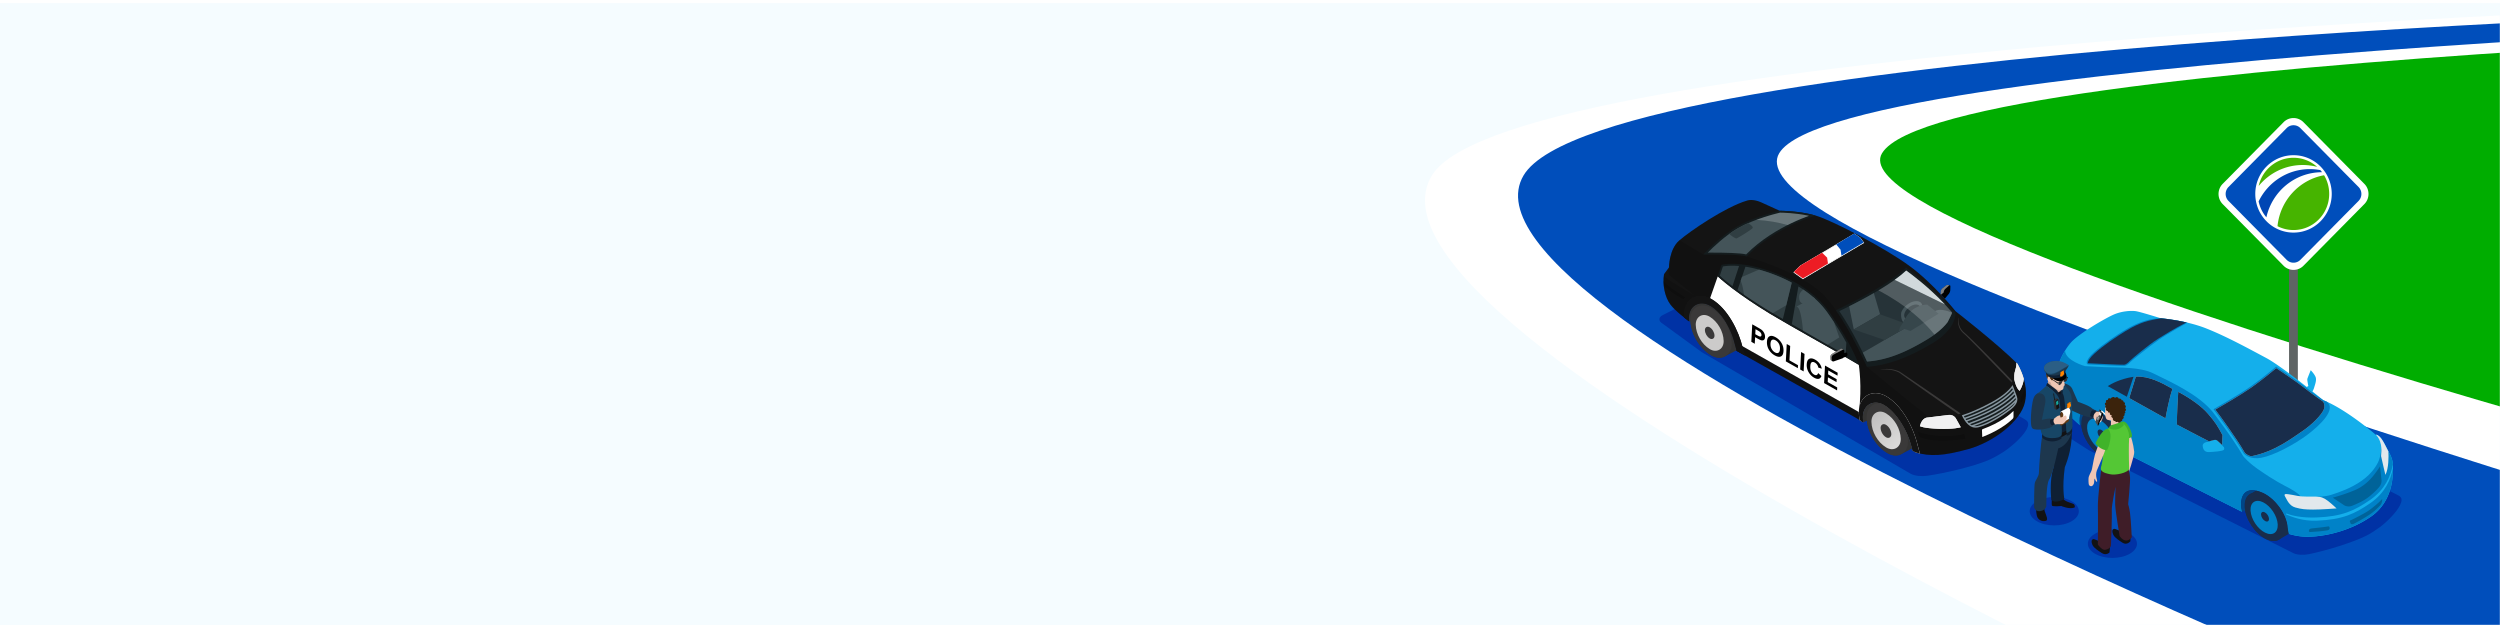
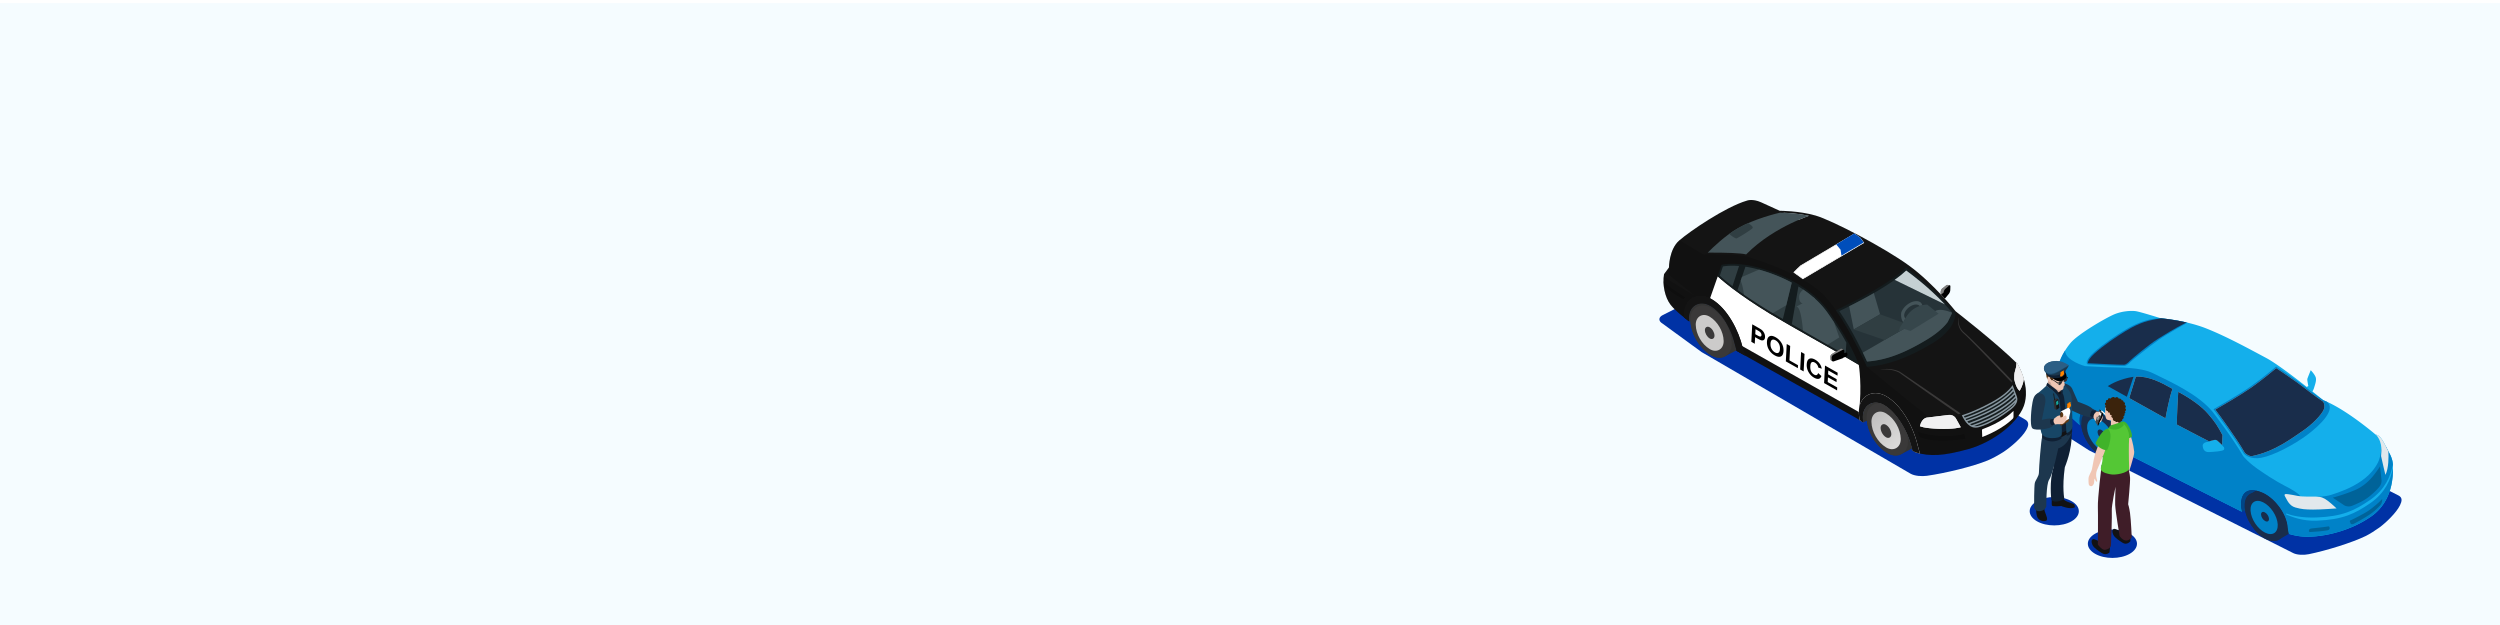
<svg xmlns="http://www.w3.org/2000/svg" width="1600" height="400" fill="none" viewBox="0 0 1600 400">
  <g filter="url(#filter0_d)">
    <path fill="#F5FCFF" d="M1600 0H0v400h1600z" />
  </g>
  <mask id="a" maskUnits="userSpaceOnUse" x="623" y="0" width="977" height="400">
-     <path transform="matrix(-1 0 0 1 1600 0)" fill="#F5FCFF" d="M0 0h977v400H0z" />
-   </mask>
+     </mask>
  <g mask="url(#a)">
-     <path d="M1811.84 8.01l-221.16 12.087-412.3 43.203-76.81 45.616 349.28 203.445 293.2 27.611 67.79-331.961z" fill="#00AD00" />
+     <path d="M1811.84 8.01z" fill="#00AD00" />
    <path d="M1721.26 4.697S967.115 28.777 916.425 112.28C853.991 215.137 1472.9 491 1472.9 491l522.48-123.8s-828.17-206.809-790.9-269.085c38.95-65.08 809.99-83 809.99-83L1721.26 4.696z" fill="#fff" />
    <path d="M1531.55 450.392S919.755 205.655 975.078 112.279C1024.87 28.243 1779.91 7.401 1779.91 7.401l168.74 3.197s-771.51 22.153-809.99 87.508c-41.13 69.872 790.89 300.67 790.89 300.67l-398 51.616z" fill="#004EBB" />
    <path d="M1470.62 134.583h-5.63v110.662h5.63V134.583z" fill="#5F6464" />
    <path d="M1422.5 117.688l38.98-39.472a8.926 8.926 0 0 1 12.74 0l38.98 39.472c3.52 3.564 3.52 9.34 0 12.913l-38.98 39.463a8.925 8.925 0 0 1-12.74 0l-38.98-39.463c-3.52-3.573-3.52-9.349 0-12.913z" fill="#fff" />
    <path d="M1427.4 120.869l37.22-37.695a4.52 4.52 0 0 1 6.46 0l37.23 37.695c1.79 1.811 1.79 4.741 0 6.544l-37.23 37.694a4.52 4.52 0 0 1-6.46 0l-37.22-37.694c-1.79-1.812-1.79-4.741 0-6.544z" fill="#fff" />
    <path d="M1467.85 168.128c-1.66 0-3.22-.659-4.4-1.845l-37.22-37.694c-2.42-2.454-2.42-6.444 0-8.906l37.22-37.694a6.134 6.134 0 0 1 4.39-1.845c1.66 0 3.23.651 4.4 1.845l37.23 37.694a6.278 6.278 0 0 1 1.82 4.449 6.34 6.34 0 0 1-1.82 4.457l-37.23 37.694a6.131 6.131 0 0 1-4.39 1.845z" fill="#004EBB" />
    <path d="M1485.15 141.61c9.55-9.674 9.55-25.357 0-35.031a24.252 24.252 0 0 0-34.6 0c-9.56 9.674-9.56 25.357 0 35.031a24.253 24.253 0 0 0 34.6 0z" fill="#fff" />
    <path d="M1489.4 131.71c4.16-12.052-2.12-25.24-14.04-29.439-11.9-4.207-24.92 2.162-29.08 14.215-4.15 12.053 2.13 25.241 14.04 29.439 11.91 4.207 24.94-2.162 29.08-14.215z" fill="#fff" />
    <path d="M1445.52 128.881c.8 3.84 2.53 7.329 4.96 10.209 3.66-16.519 18.22-28.872 35.63-28.872-.34-.467-.7-.901-1.08-1.344a36.667 36.667 0 0 0-6.74-.643c-14.38.009-26.81 8.422-32.77 20.65z" fill="#0046B4" />
    <path d="M1457.6 144.757a22.513 22.513 0 0 0 10.25 2.462c12.61 0 22.83-10.35 22.83-23.121 0-4.374-1.2-8.464-3.28-11.944-15.85 2.896-28.15 16.151-29.8 32.603zM1473.72 105.602c3.21 0 6.32.426 9.28 1.21-4.03-3.622-9.34-5.834-15.16-5.834-10.88 0-19.98 7.712-22.27 18.029 6.72-8.188 16.83-13.405 28.15-13.405z" fill="#46B400" />
  </g>
  <g clip-path="url(#clip0)">
    <path d="M1312.12 267.28c-2.59 1.481-2.52 3.789.14 5.138l24.69 15.795 130.7 65.755c2.66 1.34 7.06 1.311 9.98.713 11.12-2.261 27.51-7.323 36.25-11.55 2.69-1.301 6.57-3.79 8.98-5.556 4.04-2.964 10.8-9.375 13.15-14.228 1.3-2.688 1.65-4.93-1.01-6.269l-160.6-80.819c-2.67-1.339-6.96-1.225-9.55.256l-52.73 30.765z" fill="#0032A5" />
    <path d="M1315.93 238.852c-.81-4.635 2.45-7.969 2.45-7.969s1.83-5.376 6.67-11.265c4.83-5.879 22.97-16.317 28.11-18.454 5.14-2.147 10.88-2.413 13.7-2.024 2.82.39 16 4.55 16 4.55s15.97 1.273 29.23 6.544c13.25 5.272 27.62 13.193 38.27 18.863 6.2 3.306 17.57 11.93 25.98 18.56l.99-.627s-.82-3.876-.63-4.559c.19-.694 2.17-5.538 2.17-5.538s2.41 2.451 3.15 4.474c.73 2.023-.54 5.081-.93 6.563-.23.845-.72 1.852-1.11 2.564-.01-.009-.02-.009-.03-.019 4.13 3.296 6.94 5.614 6.94 5.614 14.63 5.746 33.51 22.026 33.51 22.026 3.6.18 6.08 6.981 8.68 11.616 2.59 4.635 2.46 7.76 2.38 9.118-.08 1.358 1.73 20.82-14.06 31.752-15.79 10.932-34.64 13.364-43.03 12.803a41.864 41.864 0 0 1-9.55-1.776c-.32-1.576-.63-3.058-.69-4.084-.51-8.472-8.06-18.607-15.77-22.149-9.99-4.597-14.65.076-14.14 8.548.05.836.3 2.165.65 3.562l-76.15-38.344c-.33-1.805-.69-3.666-.88-4.787-1.26-7.712-7.27-16.403-13.98-20.421-10.71-6.421-13.91-.323-12.76 8.083v.01c-3.8-3.458-10.11-9.252-13.34-12.519-4.81-4.872-4.44-11.872-4.8-14.351-.39-2.489 2.97-6.364 2.97-6.364z" fill="#14AFEB" />
    <path d="M1312.93 245.206c.36 2.479-.02 9.479 4.81 14.351 3.22 3.268 9.53 9.062 13.33 12.519v-.01c-1.15-8.405 2.05-14.503 12.77-8.082 6.7 4.017 12.72 12.708 13.97 20.42.18 1.121.54 2.983.88 4.787l76.15 38.344c-.34-1.387-.59-2.716-.65-3.562-.51-8.472 4.15-13.155 14.14-8.548 7.73 3.552 15.27 13.677 15.77 22.149.06 1.026.37 2.508.69 4.085 2.41.75 5.68 1.51 9.55 1.776 8.4.57 27.24-1.871 43.03-12.804 14.34-9.916 14.18-26.851 14.08-30.925-1.33 6.971-4.84 15.69-14.48 22.32-9.97 6.858-17.74 10.543-34.08 11.198-9.62.38-16.08-2.526-19.7-3.894l-.05-.722c3.62 1.368 9.99 2.954 19.61 2.574 16.34-.655 24.11-4.35 34.08-11.198 9.71-6.677 13.21-15.463 14.52-22.463.04.247.07.475.11.703.04-1.586-.17-4.455-2.41-8.463-.72-1.301-1.45-2.764-2.19-4.207-1.69 2.868-2.79 1.462-2.79 1.462-.08 3.125-1.37 7.504-2.16 8.966-.8 1.463-3.3 6.602-10.26 11.569-6.96 4.968-14.87 7.599-19.39 9.052-4.52 1.453-8.82 1.282-8.82 1.282-5.3 2.659-10.73.37-10.73.37-1.26-2.479-6.63-5.451-10.67-7.465-2.2-1.092-6.05-3.362-9.57-5.585-2.94-1.862-4.67-3.106-4.67-3.106-8.79-5.642-12.21-10.239-12.21-10.239-6.69-11.654-19.34-28.066-19.34-28.066-9.2-11.37-26.56-19.149-38.19-24.857-8.3-4.084-20.77-3.6-31.22-3.97l-12.4-.646s-12.56-3.353-12.81-9.973c-2.33 3.742-3.27 6.516-3.27 6.516s-3.26 3.334-2.45 7.969c0 0 5.36 11.388 10.78 18.017 0 0-9.91-7.826-13.53-13.477-.19.646-.31 1.272-.23 1.833zm99.7 37.574c3.25-.731 5.17-1.899 6.4-.807l3.61 3.286s1.89 1.843.55 2.717c-1.34.873-5.77 1.139-9.42 1.358-3.65.218-3.93-3.097-4.01-3.628-.06-.551-.37-2.194 2.87-2.926z" fill="#0082C8" />
    <path d="M1364.77 240.447c.67-.114 1.36-.18 2.03-.228 10.27-.617 20.66 5.889 24.24 7.874 5.74 3.192 16.5 8.985 22.71 16.232 7.6 8.862 5.81 8.14 17.31 27.811 0 0-3.27-1.643-8.05-4.075.07-.028.13-.066.18-.095 1.34-.864-.55-2.716-.55-2.716l-3.61-3.287c-1.23-1.092-3.15.067-6.38.798-8.41-4.312-17.68-9.127-23.14-12.148-11.81-6.535-42.09-23.46-42.09-23.46s6.44-4.93 17.35-6.706z" fill="#0082C8" />
    <path d="M1440.29 315.976l3.52-2.089c1.37.275 2.87.779 4.53 1.538 7.72 3.553 15.27 13.678 15.77 22.15.06 1.026.37 2.507.69 4.084h.01l-6.2 3.695c-2.13 1.282-5.11 1.225-8.5-.466-6.99-3.495-13.04-12.651-13.51-20.449-.25-4.236 1.19-7.199 3.69-8.463z" fill="#192D4B" />
    <path d="M1443.81 313.877l-3.52 2.09c-2.5 1.263-3.94 4.226-3.69 8.472.05.807.16 1.634.33 2.469l-2.09.618c-.34-1.387-.59-2.717-.65-3.562-.42-7.057 2.76-11.483 9.62-10.087z" fill="#004687" />
    <path d="M1436.6 324.439c.47 7.798 6.52 16.954 13.51 20.449 6.99 3.496 12.28 0 11.82-7.798-.47-7.798-6.52-16.954-13.52-20.449-6.99-3.486-12.28 0-11.81 7.798z" fill="#192D4B" />
    <path d="M1437.34 325.18c.44 7.19 6.02 15.634 12.47 18.863 6.44 3.22 11.33 0 10.89-7.19-.44-7.19-6.01-15.634-12.46-18.863-6.45-3.22-11.32 0-10.9 7.19z" fill="#192D4B" />
    <path d="M1440.35 326.842c.32 5.357 4.47 11.645 9.27 14.038 4.79 2.394 8.42 0 8.11-5.357-.33-5.357-4.48-11.635-9.27-14.038-4.81-2.403-8.44 0-8.11 5.357z" fill="#0082C8" />
    <path d="M1447.08 329.425c.09 1.558 1.3 3.391 2.71 4.094 1.39.703 2.46 0 2.36-1.558-.09-1.557-1.3-3.4-2.71-4.093-1.4-.703-2.46-.01-2.36 1.557zM1335.71 263.309l2.85-1.69c1.51.389 3.26 1.158 5.29 2.365 6.7 4.017 12.72 12.708 13.97 20.42.18 1.121.54 2.983.88 4.788l.67.332-5.33 3.172c-2.13 1.283-5.11 1.226-8.5-.465-6.99-3.495-13.04-12.652-13.52-20.449-.26-4.246 1.19-7.219 3.69-8.473z" fill="#192D4B" />
    <path d="M1332.02 271.772c.47 7.798 6.53 16.954 13.52 20.449 6.99 3.496 12.28 0 11.81-7.797-.46-7.798-6.51-16.954-13.51-20.45-6.99-3.495-12.29 0-11.82 7.798z" fill="#192D4B" />
    <path d="M1332.76 272.513c.44 7.19 6.01 15.634 12.46 18.863 6.45 3.22 11.33 0 10.9-7.19-.44-7.19-6.02-15.634-12.46-18.863-6.44-3.22-11.33 0-10.9 7.19z" fill="#192D4B" />
    <path d="M1335.76 274.166c.33 5.357 4.48 11.635 9.27 14.038 4.8 2.393 8.43 0 8.1-5.348-.32-5.356-4.47-11.644-9.27-14.038-4.78-2.403-8.41 0-8.1 5.348z" fill="#0082C8" />
    <path d="M1342.45 276.73c.09 1.596 1.33 3.457 2.75 4.17 1.43.712 2.51 0 2.42-1.587-.1-1.586-1.33-3.457-2.76-4.169-1.42-.722-2.51-.01-2.41 1.586z" fill="#192D4B" />
    <path d="M1338.55 261.609l-2.84 1.691c-2.5 1.263-3.96 4.226-3.7 8.472 0 .038.01.076.01.104l-.96.19v-.009c-.93-6.82 1.01-12.12 7.49-10.448z" fill="#004687" />
    <path d="M1440.3 247.419c7.84-5.49 16.43-12.822 16.43-12.822s13.59 9.051 18.03 12.585c6.64 5.309 12.12 8.937 12.12 8.937.73.285 1.48.608 2.23.941 6.4 4.844-4.17 14.988-12.33 21.142-8.15 6.155-21.5 13.269-29.45 14.751-.82.152-1.59.247-2.31.285-6.29.38-8.97-2.983-8.97-2.983-6.09-10.676-19.41-28.37-19.41-28.37s15.81-8.976 23.66-14.466zM1336.66 229.23c2.67-4.046 13.17-11.606 18.66-15.111 3.92-2.507 10.28-6.715 17.9-8.947 2.54-.741 5.22-1.263 8-1.434.54-.029 1.09-.048 1.64-.057 0 0 7.85.627 17.11 2.821 0 0-12.74 6.99-18.46 11.036-5.72 4.037-16.77 12.87-18.01 14.105 0 0-2 2.45-4.06 2.574-2.07.123-22.86-.959-22.86-.959s-2.58.028.08-4.028z" fill="#0082C8" />
    <path d="M1440.75 248.074c6.76-4.73 14.15-10.875 16.04-12.47 2.49 1.662 13.59 9.118 17.46 12.214 6.6 5.262 12.13 8.938 12.18 8.976l.07.047.07.029c.09.038.17.076.26.104.67 1.311 1.18 3.03.55 4.749-1.26 3.514-7.69 10.135-13.95 14.266-6.04 3.989-17.56 13.212-32.81 16.042-2.47-.693-3.69-1.975-3.92-2.232-5.37-9.374-16.34-24.229-18.89-27.667 3.3-1.891 16.15-9.309 22.94-14.058zM1388.56 247.865c.71.39 1.33.741 1.84 1.007-1.95 5.291-3.81 15.178-4.48 18.844-6.49-3.6-15.56-8.662-23.22-12.936l4.26-13.763c8.46-.465 17.01 4.284 21.6 6.848z" fill="#94DAEE" />
    <path d="M1364.9 241.236c.17-.029.34-.048.52-.076l-4.24 12.765c-5.56-3.106-10.18-5.689-12.23-6.829 2.2-1.406 7.83-4.54 15.95-5.86zM1359.4 233.419c1.4-.086 2.99-1.672 3.49-2.28l.03-.038.03-.028c1.32-1.311 12.19-10.467 18.1-14.19 11.62-7.323 15.16-8.796 18.26-10.534-8.23-1.899-15.2-2.555-16.29-2.65-1.91.266-4.38.808-7.64 1.52-7.93 1.957-14.67 6.402-19.02 9.185l-.61.398c-6.17 3.933-15.97 11.161-18.43 14.884-1.34 2.032-1.05 2.631-1.04 2.659.05.114.28.133.28.133H1336.62c7.19.361 21.18 1.036 22.78.941z" fill="#192D4B" />
    <path d="M1526.66 303.933s-2.58-10.838-2.77-12.025c-.18-1.187 1.77-8.197-3.31-13.734 3.27.389 5.62 6.221 7.99 10.695.17 3.343.26 10.837-1.91 15.064zM1495.39 325.389s-3.01-2.916-5.65-4.911c-2.63-1.995-4.35-2.612-7.75-2.65-3.39-.038-8.65.124-11.24-.399-2.58-.522-4.68-.921-6.34-1.14-1.65-.218-3.01-.256-1.9 1.596 1.12 1.852 2.48 5.794 6.54 6.915 4.06 1.13 6.25 1.291 11.32 1.329 5.08.038 15.02-.74 15.02-.74z" fill="#E1E8EC" />
    <path d="M1503.51 324.116a6.23 6.23 0 0 0 2.1-.503l.56-.238c3.17-1.339 7.11-3.011 10.63-5.974 3.03-2.546 5.03-4.521 6.14-6.041.98-1.339 1.38-2.754 1.22-4.322-.16-1.472-.65-6.002-.92-8.567-1.17 1.805-3.26 4.863-5.51 7.409-1.91 2.146-5.93 6.069-11.46 8.149-.39.142-.77.304-1.15.456-.38.152-.75.304-1.13.446-4.46 1.7-8.87 2.983-11.03 3.581l7.34 4.882s1.32.836 3.21.722zM1479.26 338.23c2.21-.275 7.92-.817 10.65-1.301.45-.076.89-.228 1.06 1.016.17 1.244-1.56 1.501-1.56 1.501-2.39.361-4.62.636-6.07.712 0 0-4.32.314-4.72.323-.5.019-.87-.266-.87-.266-.21-.779.13-1.814 1.51-1.985zM1503.92 333.823l.55 1.358s.52.76 2.06-.01c1.54-.769 7.85-4.16 11.51-6.895 2.72-2.033 5.18-4.702 5.64-5.281.47-.579.89-2.061.91-2.593.02-.532.34-1.567-.85-.19s-5.42 4.986-8.26 6.867c-2.83 1.881-9.92 5.452-11.13 5.917 0-.009-.66.257-.43.827z" fill="#006399" />
    <path d="M1318.18 231.102s-.78 1.766.78 3.542c1.55 1.776 5 4.844 5 4.844s.87.342-.73 2.289c-1.6 1.938-1.8 1.957-1.8 1.957s-.24.275-.62.304c-.29.019-.66-.114-1.07-.627-.95-1.187-2.88-3.02-3.81-4.55-.68-3.941 1.55-6.933 2.25-7.759z" fill="#0082C8" />
    <path d="M1419.03 281.973c-1.07-.95-2.68-.19-5.21.503-7.13-3.647-14.98-7.721-20.65-10.77.08-7.143.66-17.097.9-20.934 8.52 4.588 15.07 9.413 19.08 14.076 4.98 5.813 5.88 7.456 9.24 13.582l.03.057-.25 6.326-3.14-2.84z" fill="#94DAEE" />
    <path d="M1388.56 247.865c.71.39 1.33.741 1.84 1.007-1.95 5.291-3.81 15.178-4.48 18.844-6.49-3.6-15.56-8.662-23.22-12.936l4.26-13.763c8.46-.465 17.01 4.284 21.6 6.848zM1440.75 248.074c6.76-4.73 14.15-10.875 16.04-12.47 2.49 1.662 13.59 9.118 17.46 12.214 6.6 5.262 12.13 8.938 12.18 8.976l.07.047.07.029c.09.038.17.076.26.104.67 1.311 1.18 3.03.55 4.749-1.26 3.514-7.69 10.135-13.95 14.266-6.04 3.989-17.56 13.212-32.81 16.042-2.47-.693-3.69-1.975-3.92-2.232-5.37-9.374-16.34-24.229-18.89-27.667 3.3-1.891 16.15-9.309 22.94-14.058zM1419.03 281.973c-1.07-.95-2.68-.19-5.21.503-7.13-3.647-14.98-7.721-20.65-10.77.08-7.143.66-17.097.9-20.934 8.52 4.588 15.07 9.413 19.08 14.076 4.98 5.813 5.88 7.456 9.24 13.582l.03.057-.25 6.326-3.14-2.84z" fill="#192D4B" />
    <path d="M1064.17 201.648c-2.83 1.396-2.9 3.837-.18 5.423l25.03 18.256 133.67 77.798c2.72 1.586 7.37 1.833 10.49 1.396 11.88-1.671 29.49-5.964 38.98-9.849 2.92-1.197 7.18-3.581 9.83-5.281 4.47-2.868 12.01-9.194 14.8-14.162 1.55-2.744 2.06-5.1-.65-6.686l-164.26-95.617c-2.73-1.586-7.27-1.738-10.1-.342l-57.61 29.064z" fill="#0032A5" />
    <path d="M1068.14 171.169s0-11.464 6.5-17.201c6.51-5.737 29.6-21.532 43.38-25.569 0 0 3.5-1.434 9.13 1.092 5.61 2.536 11.89 5.414 11.89 5.414s12.25-.047 22.93 3.04c10.67 3.087 44.01 20.544 59.77 32.008 15.76 11.464 29.84 29.254 29.84 29.254s26.03 20.174 39.51 33.547c0 0 7.64 12.177 4.89 24.591-2.74 12.414-20.29 25.663-36.29 30.08-15.99 4.417-24.35 4.778-33.54 2.147l-2.06-1.178-1.15-3.98c-2.45-8.909-9.13-20.44-16.99-25.113-6.99-4.15-13.9-.076-13.75 7.912.02 1.035.11 2.08.27 3.125l-4.53-2.859-74.85-42.019-1.8-1.112-1.18-4.302c-2.04-8.615-7.53-19.452-15.39-24.125-6.99-4.16-13.9-.076-13.75 7.912.01.598.05 1.196.1 1.795-.36-.257-8.42-6.06-11.92-10.61-3.58-4.654-5.35-12.841-4.16-19.585l3.15-4.264z" fill="#141414" />
    <path opacity=".15" d="M1066.75 178.121c3.13 2.517 18.16 11.369 18.16 11.369l-16.37-13.268s-1.44-1.558-.4-5.053c0 0 0-11.464 6.5-17.201l.27-.228 15.25 9.146s22.08-.332 27.13 1.102c5.05 1.425 32.95 9.992 47.45 22.52 14.49 12.518 30.09 48.222 30.09 48.222s29.33 24.277 33.83 27.459c4.5 3.181 6.81 6.639 6.81 6.639l15.16-1.805c4.4-.655 13.4-3.847 24.06-9.669 10.66-5.822 13.84-11.094 14.28-12.851.43-1.757-.34-4.283.76-7.465 1.11-3.182.68-4.958.68-4.958.24.228.46.456.69.684 0 0 7.64 12.176 4.89 24.59-2.74 12.414-20.29 25.664-36.29 30.08-15.99 4.417-24.35 4.778-33.55 2.147l-2.05-1.178-1.15-3.98c-2.45-8.909-9.13-20.439-16.99-25.112-6.99-4.151-13.9-.076-13.75 7.912.02 1.035.11 2.08.27 3.124l-4.53-2.859-74.85-42.019-1.8-1.111-1.18-4.303c-2.04-8.615-7.53-19.452-15.39-24.125-6.99-4.16-13.9-.076-13.75 7.912.01.598.04 1.197.1 1.795-.36-.256-8.42-6.06-11.92-10.609-3.58-4.654-5.36-12.842-4.16-19.585.12.798.56 1.728 1.75 2.678z" fill="#000" />
    <path d="M1189.64 233.552s2.24 13.734.04 30.318l-.61-.504-28.14-15.909-45.85-25.939-3.39-.579s-3.8-19.111-18.32-27.003l5.97-17.002s14.14 12.3 33.38 23.84c14.02 8.415 42.29 24.068 42.29 24.068l14.63 8.71z" fill="#fff" />
    <path d="M1150.95 140.794l-9.57-4.635c3.33.124 9.83.542 16.33 1.947-1.77.646-4.09 1.539-6.76 2.688z" fill="#C5D0D3" />
    <path opacity=".2" d="M1288.72 268.458c-6.49 6.43-16.29 10.561-19.61 11.844-1.33.522-1.18-.646-1.18-.646l-.18-4.236c-.06-1.273 1.1-1.52 1.1-1.52 11.5-4.227 17.52-9.584 19.63-11.768 0 0 .89-.836.89.313v4.331c0 .019-.03 1.064-.65 1.682z" fill="#000" />
    <path d="M1095.5 191.485c10.13 6.022 17.21 20.003 19.85 31.116l1.35 4.891-3.59-2.013-1.8-1.112-1.18-4.302c-2.05-8.615-7.54-19.452-15.39-24.125-6.99-4.16-13.91-.076-13.75 7.912.01.598.04 1.196.1 1.795-.14-.105-1.48-1.064-3.26-2.47-.03-.494-.06-.997-.07-1.491-.19-10.305 8.74-15.558 17.74-10.201z" fill="#141414" />
    <path d="M1095.5 191.485c10.13 6.022 17.21 20.003 19.85 31.116l1.35 4.891-3.59-2.013-1.8-1.112-1.18-4.302c-2.05-8.615-7.54-19.452-15.39-24.125-6.99-4.16-13.91-.076-13.75 7.912.01.598.04 1.196.1 1.795-.14-.105-1.48-1.064-3.26-2.47-.03-.494-.06-.997-.07-1.491-.19-10.305 8.74-15.558 17.74-10.201z" fill="#141414" />
    <path d="M1207.42 253.754c10.13 6.022 17.21 20.003 19.84 31.116l1.48 5.376a47.45 47.45 0 0 1-2.59-.665l-2.05-1.178-1.15-3.979c-2.45-8.91-9.13-20.44-16.99-25.113-6.99-4.151-13.9-.076-13.75 7.912.02 1.035.11 2.08.27 3.124l-2.29-1.453a31.126 31.126 0 0 1-.52-4.948c-.19-10.287 8.74-15.549 17.75-10.192z" fill="url(#paint0_linear)" />
    <path d="M1207.42 253.754c10.13 6.022 17.21 20.003 19.84 31.116l1.48 5.376a47.45 47.45 0 0 1-2.59-.665l-2.05-1.178-1.15-3.979c-2.45-8.91-9.13-20.44-16.99-25.113-6.99-4.151-13.9-.076-13.75 7.912.02 1.035.11 2.08.27 3.124l-2.29-1.453a31.126 31.126 0 0 1-.52-4.948c-.19-10.287 8.74-15.549 17.75-10.192z" fill="#141414" />
    <path opacity=".2" d="M1293.29 257.658v-2.925c1.53-2.878 2.53-5.785 3-7.276.27 1.976.39 4.065.24 6.193-1.53 2.422-3.24 4.008-3.24 4.008z" fill="#000" />
    <path d="M1200.42 256.48c2.03 0 4.16.627 6.16 1.815 8.2 4.872 15.03 16.678 17.53 25.815l1.49 5.148-1.49-.855-1.15-3.979c-2.45-8.909-9.13-20.44-16.99-25.113-6.99-4.151-13.9-.076-13.75 7.912.02 1.035.11 2.08.27 3.125l-1.31-.827a29.08 29.08 0 0 1-.16-2.279c-.06-3.249.97-6.126 2.91-8.093 1.7-1.719 4.01-2.669 6.49-2.669zM1082.71 195.769c1.69-1.729 3.99-2.679 6.49-2.679 2.03 0 4.15.627 6.16 1.814 8.06 4.797 13.81 15.938 15.93 24.857l1.52 5.528-1.49-.922-1.18-4.302c-2.05-8.615-7.54-19.452-15.39-24.125-6.99-4.16-13.91-.076-13.75 7.912.01.598.04 1.196.1 1.795-.08-.057-.55-.399-1.27-.941-.02-.275-.03-.56-.03-.835-.07-3.249.97-6.127 2.91-8.102z" fill="#141414" />
    <path opacity=".2" d="M1064.65 179.888c2.96 4.027 13.91 10.429 13.91 10.429l-1.28 1.064c-5.12-2.498-10.28-6.696-12.47-8.577a25.66 25.66 0 0 1-.16-2.916zM1256.92 277.661l1.02 3.172c-21.77 3.087-29.2-1.12-29.2-1.12l-1.48-3.325c15.59 5.053 30.08 1.691 29.66 1.273z" fill="#000" />
    <path d="M1205.97 259.32c7.86 4.673 14.54 16.204 16.99 25.113l.76 2.612-7.23 3.771c-2.42 1.111-5.49.95-8.6-.893-6.96-4.141-12.19-12.528-13.09-20.62l-2.31 1.044a23.654 23.654 0 0 1-.27-3.124c-.16-7.979 6.76-12.054 13.75-7.903zM1094.74 195.94c7.85 4.673 13.34 15.51 15.39 24.125l1.15 4.169-7.62 4.018c-2.41 1.111-5.49.95-8.6-.893-7.28-4.331-12.66-13.316-13.19-21.741l-.78.019c-.06-.598-.09-1.206-.1-1.795-.16-7.988 6.77-12.063 13.75-7.902z" fill="#343433" />
    <path d="M1203.21 258.095c.91.276 1.83.675 2.75 1.225 6.02 3.581 11.35 11.189 14.62 18.56.31 1.491.5 2.982.53 4.445.15 7.684-6.5 11.606-13.23 7.608-7.55-4.493-13.06-13.991-13.23-22.672-.1-5.86 3.74-9.527 8.56-9.166zM1081.83 204.697c.17 8.681 5.68 18.179 13.23 22.672 6.73 3.998 13.38.076 13.23-7.608-.16-8.691-5.68-18.179-13.23-22.672-6.71-3.999-13.37-.076-13.23 7.608z" fill="#3A3939" />
    <path d="M1085.28 207.888c.11 5.946 3.83 12.443 8.93 15.52 4.54 2.735 9.03.057 8.93-5.205-.12-5.946-3.83-12.442-8.93-15.52-4.54-2.735-9.03-.057-8.93 5.205z" fill="#CCCBCA" />
    <path d="M1091.14 211.27c.04 2.042 1.32 4.283 3.07 5.337 1.56.941 3.1.019 3.07-1.795-.04-2.042-1.32-4.283-3.07-5.338-1.56-.93-3.11-.009-3.07 1.796z" fill="#3A3939" />
    <path d="M1197.72 270.034c.12 6.24 4.02 13.079 9.38 16.308 4.77 2.878 9.49.057 9.39-5.47-.12-6.25-4.03-13.07-9.39-16.299-4.77-2.888-9.49-.067-9.38 5.461z" fill="url(#paint1_linear)" />
    <path d="M1203.59 273.871c.05 2.28 1.47 4.787 3.43 5.965 1.74 1.054 3.46.019 3.43-2.004-.05-2.289-1.48-4.787-3.43-5.965-1.74-1.045-3.47-.019-3.43 2.004z" fill="#3A3939" />
    <path d="M1268.46 275.391c-.03-.646.47-.769.53-.788l.05-.01.05-.019c11.1-4.084 17.2-9.241 19.56-11.597v3.799c-.01.219-.11.836-.44 1.169-6.25 6.192-15.63 10.238-19.36 11.692-.09.038-.16.057-.21.066v-.076l-.18-4.236z" fill="#fff" />
    <path d="M1237.03 219.504c-15.52 9.432-29.7 14.561-42.19 15.216 0 0-9.08-20.791-19.83-36.197 0 0 32.37-14.788 44.83-27.24 0 0 17.69 12.404 31.67 29.016 0 0 1.04 9.774-14.48 19.205z" fill="#141C1E" />
    <path d="M1180.89 197.308c2.96-1.454 7.54-3.752 12.54-6.478 12.24-6.658 21.16-12.604 26.54-17.685 3.82 2.801 17.57 12.907 29.35 26.803-.02.779-1.61 3.657-2.8 6.136-1.53 2.118-5.46 6.468-13.04 11.075-14.92 9.07-26.61 13.363-38.59 14.218-1.84-4.065-8.73-18.958-17.74-32.274.83-.38 2.02-.96 3.74-1.795z" fill="#263338" />
    <path d="M1244.72 194.8l-32.12-15.7c2.94-2.099 5.4-4.084 7.38-5.955 3.33 2.441 14.2 10.438 24.74 21.655z" fill="#C5D0D3" />
    <path d="M1192.21 225.65c6.99-3.885 17.1-9.926 17.1-9.926l29.26-16.697c2.89-1.596 7.5-.228 10.73 1.121-.21.978-1.67 3.637-2.77 5.945-1.53 2.118-5.46 6.469-13.04 11.075-14.92 9.071-26.61 13.364-38.59 14.219a292.24 292.24 0 0 0-2.69-5.737zM1183.45 196.035c2.77-1.378 6.25-3.173 9.98-5.205 2.04-1.102 3.96-2.194 5.82-3.258l4 13.573-16.83 9.697-2.97-14.807z" fill="#445459" />
    <path d="M1209.31 215.724s-1.25.751-3.18 1.89l-19.71-6.762 16.83-9.698 19.27 7.038-13.21 7.532z" fill="#303E42" />
    <path d="M1233.4 194.914s-9.53-.181-14.33 9.479c.15.294-3.13 5.233-3.13 5.233l-.83 2.802 3.43-1.956 4.17 1.358 17.99-11.065-7.3-5.851z" fill="#36464B" />
    <path d="M1226.51 192.72c-3.43-.019-7.58 2.802-9.29 6.297-.17.351-.31.684-.41 1.016 0 0-.67 3.752 1.3 6.193l.96-1.843c.11-.218.23-.427.34-.645-.87-.865-1.01-2.356-.18-4.047 1.29-2.659 4.46-4.796 7.05-4.787 1.02.01 1.8.352 2.3.922a19.96 19.96 0 0 1 1.66-.494c-.36-1.567-1.68-2.603-3.73-2.612z" fill="#445459" />
    <path d="M1189.64 233.438s-4.44-13.326-19.05-33.955c-14.62-20.63-43.36-28.561-53.53-29.995-10.17-1.434-15.33.057-15.33.057l-2.39 7.18s9.49 10.448 44.6 30.498c35.1 20.06 45.7 26.215 45.7 26.215z" fill="#141C1E" />
    <path d="M1102.65 170.561c.94-.19 2.98-.503 6.09-.503 1.36 0 2.78.066 4.25.18l-4.21 12.936c-4.68-3.561-7.13-5.831-8.08-6.762l1.95-5.851zM1141.03 204.165c-13.34-7.76-22.68-13.981-29-18.578l5.05-14.893c5.63.817 14.98 3.248 24.58 7.674a90.67 90.67 0 0 1 5.05 2.517l-5.68 23.28zM1150.98 183.326c7.83 4.797 14.08 10.429 18.63 16.85 5.25 7.408 9.18 13.876 12.06 19.119l-.49 7.884c-6.7-3.857-17.65-10.144-34.43-19.728l4.23-24.125z" fill="#303E42" />
-     <path d="M1161.98 137.954s-26.06 7.513-44.09 26.205a37.17 37.17 0 0 0-.59-.171c-5.06-1.424-27.13-1.101-27.13-1.101s10.17-11.322 21.57-17.885c11.4-6.563 27.31-10.097 27.31-10.097s12.24-.038 22.93 3.049z" fill="#141C1E" />
    <path d="M1112.33 146.046c10.58-6.097 25.33-9.593 26.85-9.935 1.08.01 9.8.105 18.53 2.004-2.77.998-6.82 2.593-11.54 4.863-7.94 3.819-19.3 10.344-28.64 19.851-3.54-.949-13.89-1.149-21.99-1.149-.95 0-1.83 0-2.57.01 3.45-3.543 11.13-10.904 19.36-15.644z" fill="#445459" />
    <path d="M1112.33 146.047c2.03-1.169 4.23-2.252 6.45-3.22 1.32.779 3.55 2.289 2.84 3.172-1 1.244-9.58 6.459-10.29 6.611-.53.114-3.16-1.473-4.58-2.916a62.273 62.273 0 0 1 5.58-3.647z" fill="#303E42" />
    <path d="M1141.66 178.368a90.67 90.67 0 0 1 5.05 2.517l-3.53 14.485-8.54 5.015c-7.62-4.588-13.7-8.549-18.48-11.873-.45-3.077-1.16-6.895-2.14-8.795l.85-2.479 10.89-4.673c4.75 1.311 10.28 3.21 15.9 5.803zM1150.16 196.367a.812.812 0 0 0-.71-.01l11.15-6.031c3.5 3.04 6.51 6.335 9.01 9.85 1.48 2.099 2.86 4.112 4.14 6.05l3.36 9.726-7.44 4.625c-4.39-2.517-9.61-5.508-15.76-9.023-.47-5.471-1.57-14.199-3.75-15.187z" fill="#445459" />
    <path d="M1172.56 226.466l5.39-3.2c.28-.143.59-.152.88-.048l1.19.684h.01c.22.133.35.399.35.769v1.377c.81-.341 1.46-.512 1.62-.256 0 0 .81.969 0 2.033-.3.389-1.14.712-2.1.968a1.81 1.81 0 0 1-.8.58l-5.44 1.899c-.35.124-.68.086-.92-.076l-.87-.569a1.054 1.054 0 0 1-.38-.798l-.06-1.378c-.04-.75.46-1.633 1.13-1.985z" fill="#000" />
    <path opacity=".5" d="M1172.56 226.466l5.39-3.2c.28-.143.59-.152.88-.048l1.19.684c-.22-.133-.51-.124-.84.047l-5.8 3.068c-.65.352-1.16 1.245-1.13 1.985l.07 1.378c.02.37.18.655.42.826l-.87-.57a1.052 1.052 0 0 1-.38-.798l-.06-1.377c-.04-.76.46-1.643 1.13-1.995z" fill="#fff" />
    <path opacity=".1" d="M1181.99 225.792s.81.969 0 2.032c-.81 1.064-5.82 1.653-5.82 1.653s-.46-.779 0-1.102c.45-.323 5.33-3.362 5.82-2.583z" fill="#000" />
    <path d="M1247.29 188.038l-2.49 2.991c-.05.048-.09.095-.12.133-.83-.911-1.72-1.871-2.66-2.877v-1.549c0-.74.48-1.728 1.07-2.175l2.62-2.023c.32-.247.59-.294.75-.161l1.37.171c.02 0 .03 0 .04.009l.05.01v.009c.21.057.34.295.33.703l-.07 2.375c-.01.731-.42 1.814-.89 2.384z" fill="#000" />
-     <path opacity=".1" d="M1243.93 190.336c-.54-.579-1.08-1.168-1.65-1.776 1.15-1.026 3.92-3.324 4.33-2.166 0 0 .24.475 0 .922-.13.247-1.49 1.719-2.68 3.02z" fill="#000" />
    <path opacity=".5" d="M1244.94 184.942c-.55.493-1 1.51-1 2.251-.65.474-1.26.997-1.67 1.367l-.25-.266v-1.548c0-.741.48-1.729 1.07-2.175l2.62-2.023c.32-.247.59-.294.75-.161l1.37.17c-.15 0-.34.086-.54.276l-2.35 2.109z" fill="#fff" />
    <path d="M1286.87 262.141c-5.18 3.98-13.27 9.318-20.41 11.274-5.95 1.644-9.15-4.093-10.9-7.617 4.84-1.51 11.57-4.312 19.14-8.444 8.01-4.378 11.8-8.444 13.37-10.932 1.08 2.887 2.41 6.288 2.73 7.285.42 1.358 1.23 4.464-3.93 8.434z" fill="#87969F" />
    <path d="M1261.92 272.162c-.38-.19-.75-.418-1.09-.674 17.5-6.222 25.8-13.098 29.25-16.755.05.275.09.579.08.931-2.76 3.134-10.72 10.533-28.24 16.498zM1257.43 267.299c-.18-.314-.35-.618-.52-.941 5.39-1.785 11.82-4.663 18.24-8.178 7.05-3.856 10.76-7.408 12.64-9.763.12.322.24.655.37.978-2.68 3.125-10.97 11.018-30.73 17.904z" fill="#141C1E" />
    <path d="M1289.35 252.529c.16.447.3.817.4 1.102-3.15 3.438-11.5 10.704-29.75 17.135-.34-.323-.64-.675-.94-1.045 18.32-6.373 26.84-13.506 30.29-17.192z" fill="#141C1E" />
    <path d="M1288.56 250.439c.14.371.27.722.4 1.055-3.17 3.457-11.68 10.913-30.51 17.419-.18-.256-.35-.513-.51-.779 19.18-6.696 27.56-14.228 30.62-17.695zM1289.64 257.658c-.52 1.073-1.53 2.318-3.36 3.723-3.41 2.622-12.19 8.938-20.07 11.113a6.69 6.69 0 0 1-1.79.257c-.34 0-.67-.038-.99-.095 14.93-5.243 22.67-11.408 26.21-14.998z" fill="#141C1E" />
    <path d="M1247.07 265.57l-13.24 1.633s-3.75-.275-5.09 5.538c0 0 2.07 1.32 11.98 1.71 9.9.379 14.2-1.017 14.2-1.017l-2.84-5.091c-.01 0-1.34-3.22-5.01-2.773zM1289.73 237.028c1.08-3.125.7-4.891.68-4.958.23.228.47.456.69.675 0 0 2.52 4.017 4.14 9.773-.21 1.919-.86 4.54-2.64 7.589 0 0-2.04-.883-3.48-7.247.01-1.558-.17-3.524.61-5.832z" fill="#fff" />
    <path d="M1253.35 265.105l-7.47-5.186-10.15-7.114-10.13-7.143a1448.16 1448.16 0 0 1-10.08-7.171c-.86-.456-1.83-.826-2.78-1.13-.97-.294-1.96-.522-2.97-.674a23.193 23.193 0 0 0-6.13-.095v-.086a21.43 21.43 0 0 1 6.19-.256c1.03.114 2.06.304 3.07.57 1.01.275 1.99.598 2.96 1.092h.01l.02.009c3.43 2.308 6.85 4.626 10.26 6.962l10.22 7 10.22 7.029 8.26 5.737c-.53.171-1.03.323-1.5.456zM1287.47 244.836l-18.62-19.31c-3.25-3.353-6.5-6.696-9.82-9.963-.84-.817-1.66-1.615-2.54-2.384a10.922 10.922 0 0 1-2.21-2.831c-1.12-2.127-1.36-4.692-.63-6.933l.08.028a9.466 9.466 0 0 0 1.04 6.63c.56.978 1.31 1.861 2.16 2.602.89.76 1.75 1.567 2.6 2.365 3.38 3.23 6.68 6.544 9.97 9.85 3.3 3.314 6.56 6.658 9.82 10.001 2.89 2.973 5.76 5.965 8.64 8.957-.12.285-.28.617-.49.988z" fill="#3A3939" />
    <path d="M1156.48 194.287s-4.36 1.216-4.95-2.982c-.37-2.66.68-4.588 2.61-5.936a67.582 67.582 0 0 1 7.52 5.898c-2.08 1.178-5.18 3.02-5.18 3.02z" fill="#445459" />
-     <path opacity=".2" d="M1238.07 214.119c4.64-3.4 7.27-6.383 8.46-8.026 1.19-2.479 2.78-5.366 2.8-6.136-11.79-13.905-25.53-24.011-29.35-26.803-4 3.771-9.96 8.026-17.78 12.699 18.22 9.536 29.31 20.06 35.87 28.266zM1139.18 136.111c-1 .228-7.68 1.814-15.16 4.597 7.91.409 14.68 1.777 20.02 3.325.74-.371 1.46-.732 2.14-1.055 4.72-2.27 8.77-3.856 11.54-4.863-8.74-1.899-17.46-2.004-18.54-2.004z" fill="#fff" />
    <path opacity=".15" d="M1289.99 231.662c.38.371.76.741 1.12 1.102 0 0 3.12 4.967 4.65 11.787-.42 2.08-1.24 4.189-2.46 6.288l-.21.361-.39-.171c-.23-.105-2.31-1.169-3.76-7.58l-.01-.057v-.057c0-.247 0-.494-.01-.76-.02-1.434-.05-3.21.65-5.233 1.03-2.982.67-4.673.67-4.692l-.25-.988zM1228.04 272.798c1.37-5.955 5.16-6.117 5.75-6.098l13.18-1.624c.27-.028.53-.047.78-.047 3.39 0 4.77 2.811 4.95 3.22l3.27 5.822-.83.266c-.14.047-3.52 1.121-11.08 1.121-1.08 0-2.22-.019-3.37-.067-9.81-.38-12.1-1.671-12.33-1.814l-.43-.275.11-.504z" fill="#000" />
    <path d="M1247.07 265.57l-13.24 1.633s-3.75-.275-5.09 5.538c0 0 2.07 1.32 11.98 1.71 9.9.379 14.2-1.017 14.2-1.017l-2.84-5.091c-.01 0-1.34-3.22-5.01-2.773zM1289.73 237.028c1.08-3.125.7-4.891.68-4.958.23.228.47.456.69.675 0 0 2.52 4.017 4.14 9.773-.21 1.919-.86 4.54-2.64 7.589 0 0-2.04-.883-3.48-7.247.01-1.558-.17-3.524.61-5.832z" fill="#F0F0F1" />
    <path d="M1148.08 174.626c.28-.408 4.39-4.245 4.39-4.245l34.31-20.326 3.78 2.65 2.19 3.011-38.91 23.013-5.76-4.103z" fill="#000" />
    <path d="M1148.08 174.303c.28-.409 4.39-4.246 4.39-4.246l34.31-20.326 3.78 2.65 2.19 3.011-38.91 23.024-5.76-4.113z" fill="#fff" stroke="#fff" stroke-width=".451" stroke-miterlimit="10" />
-     <path d="M1169.36 164.89s-2.93-2.839-3.2-3.143l-13.69 8.063s-4.11 3.838-4.39 4.246l5.76 4.113 16.07-9.517c0-.01-.56-3.828-.55-3.762z" fill="#ED1C24" />
    <path d="M1177.96 159.8l.56 3.78 14.23-8.425-2.21-3.049-3.82-2.678-11.56 6.971c.27.257 2.8 3.401 2.8 3.401z" fill="#004EBB" />
    <path d="M1120.85 218.754l.58-11.198 3.53 2.004c1.34.76 2.22 1.31 2.61 1.652a5.868 5.868 0 0 1 1.51 1.986c.39.797.57 1.652.53 2.535-.04.684-.19 1.197-.46 1.53-.26.332-.6.522-.99.579-.39.057-.78.019-1.16-.114-.54-.19-1.3-.57-2.29-1.13l-1.44-.817-.22 4.227-2.2-1.254zm2.69-8.054l-.16 3.181 1.2.684c.87.494 1.46.76 1.75.808.29.047.54-.01.72-.162.18-.152.28-.399.3-.731.02-.409-.08-.808-.3-1.207-.22-.398-.5-.731-.86-.997-.26-.199-.79-.522-1.58-.978l-1.07-.598zM1130.85 218.735c.06-1.14.28-2.004.65-2.593.27-.428.64-.751 1.09-.96.46-.208.94-.275 1.46-.208.7.085 1.49.389 2.38.892 1.6.912 2.87 2.156 3.78 3.724a8.962 8.962 0 0 1 1.22 5.091c-.09 1.804-.64 2.953-1.65 3.428-1.01.475-2.32.266-3.92-.646-1.63-.921-2.89-2.156-3.79-3.713-.91-1.567-1.3-3.23-1.22-5.015zm2.28 1.206c-.07 1.273.17 2.394.71 3.372.54.978 1.25 1.719 2.12 2.213.88.494 1.62.579 2.21.247.6-.333.94-1.149 1-2.441.07-1.282-.16-2.394-.67-3.344-.52-.94-1.23-1.671-2.14-2.184-.91-.513-1.65-.608-2.24-.285-.6.332-.92 1.14-.99 2.422zM1142.93 231.272l.58-11.112 2.21 1.244-.48 9.223 5.48 3.105-.09 1.891-7.7-4.351zM1152.12 236.468l.58-11.198 2.2 1.244-.58 11.198-2.2-1.244zM1163.61 238.747l2.1 1.909c-.39 1.036-.98 1.634-1.78 1.795-.79.162-1.77-.085-2.94-.75-1.45-.817-2.61-2.004-3.5-3.552a8.914 8.914 0 0 1-1.18-4.958c.09-1.862.63-3.049 1.63-3.543.99-.503 2.25-.313 3.78.551a8.893 8.893 0 0 1 3.19 3.058c.48.76.81 1.663 1.01 2.698l-2.21-.703a4.387 4.387 0 0 0-.74-1.833 4.403 4.403 0 0 0-1.46-1.349c-.81-.456-1.48-.532-2.01-.218-.53.313-.84 1.13-.9 2.469-.08 1.415.12 2.565.58 3.448.47.883 1.1 1.548 1.89 1.995.59.332 1.11.427 1.54.284.44-.161.77-.588 1-1.301zM1167.42 245.149l.58-11.198 8.09 4.587-.09 1.89-5.89-3.333-.13 2.479 5.48 3.105-.09 1.891-5.48-3.106-.16 3.049 6.09 3.457-.09 1.89-8.31-4.711z" fill="#000" />
  </g>
  <g clip-path="url(#clip1)">
    <path d="M1325.84 320.76c-6.16-3.54-16.1-3.54-22.22 0-6.16 3.54-6.16 9.29 0 12.84 6.12 3.55 16.07 3.55 22.22 0 6.15-3.55 6.15-9.3 0-12.84z" fill="#0032A5" />
    <path d="M1341.83 263.49c-.26-.01-2.24 0-2.24 0l-.78 2.03s1 1 .96 1.43c.69 2.13 1.55 2.55 1.55 2.55l1.78-5.12s-.42-.61-1.27-.89z" fill="#F0C6B4" />
    <path d="M1341.83 263.49l-.34 1.27 1.14.25s.88-1.18.65-1.4c-.23-.17-1.45-.12-1.45-.12z" fill="#F0C6B4" />
    <path d="M1316.6 242.18l-2.44-.22s-3.74.54-3.5.98c.3 1.39-.33 2.63-.33 2.63v1.16l1.47 3.87 1.06 5.34 6.9-1.06 3.33-3.38-4.45-5.86-2.04-3.46z" fill="#C7A496" />
    <path d="M1313.37 251.63l3.01 4.86 5.78-2.33s-1.78-5.26-1.89-5.58c-1.45 3.31-6.9 3.05-6.9 3.05zM1327.19 322.63c-.71-.54-5.74-1.57-6.71-3.42-.39-.54-7.27.04-7.27.04s-.29 3.24 0 4.22c.33 1 6.03.38 6.03.38s5.39 2.36 8.54.93c.23-.35.13-1.62-.59-2.15z" fill="#121214" />
    <path d="M1313.91 285.12s.78 12.52.27 14.3c-2.71 8.37-1.41 19.87-1.32 20.57 2.82 2.73 8.33-.7 8.33-.7s-1.54-6.96.29-20.22c.33-1.05 4.6-10.53 4.53-22.53-.27-.65-12.1 8.58-12.1 8.58z" fill="#0F2034" />
    <path d="M1308.38 325.41c.19-.84-5.32.39-5.32.39s.14 3.73.89 5.28c1.53 3.12 5.66 2.71 6.06 1.76.73-1.64-1.84-5.32-1.63-7.43z" fill="#121214" />
    <path d="M1317.28 278.29l-9.16-1.21s-.54.93-1.16 2.67c-.65 1.75-2.05 19.6-2.05 22.74 0 2.4-2.24 4.74-2.65 6.69-.42 1.97-.5 14.82-.42 15.58.16 1.04 1.42 2.93 4.34 2.28 2.92-.62 3.48-3 3.48-3s-.2-14.07 1.78-17.06c2.46-3.63 5.84-20.05 5.84-20.05s5.92-1.18 8.71-10.39c0-.63-.37-1.56-.37-1.56l-8.34 3.31z" fill="#1D374E" />
    <path d="M1316.52 277.55s.18 2.14.18 2.83c.29.84 8.12-3.24 8.12-4.11 0-.55-.37-2.48-.37-2.48l-7.93 3.76z" fill="#121214" />
    <path d="M1319.75 246.48l-1.12 6.07-8.52-3.77 4.56 12.75.99 16.27s6.88-.77 8.78-4.27c-.02-.48-.89-18.42-.89-18.42l-3.8-8.63z" fill="#0F2034" />
    <path d="M1329.88 257.15s-2.46-5.74-3.69-8.41c-1.23-2.66-5.64-3.69-5.64-3.69l-.59 3.93 2.58.56 2.59 12.77s12.1 6.14 13.48 4.37c.46-1.03 1.41-2.93 1.22-4.08-.3-2.35-9.95-5.45-9.95-5.45z" fill="#1D374E" />
    <path d="M1322.72 278.88c2.91-.52 3.45-2.62 3.45-2.62v-3.06l-3.45 3.74v1.94z" fill="#0F2034" />
    <path d="M1319.75 245.27l-1.56 3.68s2.22 2.3 2.78 5.26c1.33 7.48 1.18 21.1 1.57 22.82.33.37 3.87-1.41 3.87-4.4 0-2.6-.35-14.25-.6-18.05-.36-5.22-6.06-9.31-6.06-9.31z" fill="#174666" />
    <path d="M1324.92 257.86l.18-.37-.31-.12c-.05-.03-.1-.05-.16-.08h-.02c-.09-.02-.19-.06-.2-.05-.05.03-.24.33-.32.39-.08.08-.29.05-.35.1-.09.05-.25.34-.33.41-.11.07-.31.06-.37.09-.02.05-.35.69-.33.75.03.06.18.03.22.25.02.16-.29 1.24-.06 1.72.04.08.08.1.12.16h.02c.02.04.08.04.1.05l.38.16.1-.24c.1-.06.18-.12.22-.12.06-.02.19.08.27.02.07-.06.15-.27.23-.37.07-.1.69-.55.78-1.28.11-.72-.37-1.24-.39-1.41 0-.02.02-.04.02-.06h.2z" fill="#BA6000" />
    <path d="M1325.24 257.56c0-.07-.42-.18-.46-.16-.04.02-.23.32-.31.38-.1.08-.29.06-.37.12-.06.04-.22.33-.33.39-.1.07-.31.06-.33.09-.04.03-.39.7-.35.76.02.05.18.02.21.24.01.17-.27 1.25-.04 1.72.22.5.84.04.93.02.09-.02.21.09.27.02.08-.05.15-.28.23-.38.07-.09.71-.56.78-1.29.1-.71-.37-1.22-.37-1.39-.03-.24.12-.43.14-.52z" fill="#FF8400" />
    <path d="M1318.51 247.54s-.63.48-.68 1.24c.93.88 2.19 2.94 2.19 2.94s.6-1.66-.69-3.58c-.41-.48-.82-.6-.82-.6zM1306.96 279.75c.2 1.3 6.18 4.99 12.37.94v-2.76l-12.37-.38v2.2zM1310.36 244.95c-.68 1.09-.75 1.94-.75 1.94s4.85 3.4 7.23 6.88c.17-.31.81-1.48.19-3.07-.62-1.55-4.51-3.59-6.67-5.75z" fill="#0F2034" />
    <path d="M1309.62 246.89s-3.91 3.84-6.2 5.29c-.16 1.12 1.79 11.95 1.79 11.95s.06 11.64 1.75 13.82c1.68 2.15 4.29 2.43 6.18 2.43 3.52.01 5.05-.44 6.19-1.84.81-.99-.43-15.63-1.14-21.97-.53-5.06-8.57-9.68-8.57-9.68z" fill="#174666" />
    <path d="M1319.36 235.24c-.29-.07-3.33-1.05-3.33-1.05h-2.94l-2.55 2.86-.42 3.52s.03.77.21 2.1c.28 1.9 2.03 2.02 2.03 2.02s.24 1.29.56 1.81c.35.49 3.38 3.11 5.16 3.42 1.01.18 2.2-.54 2.41-1.1.2-.57 1.16-5.47 1.01-6.7 0 0 .43-.51.43-.81-.02-.28.14-3.8-2.57-6.07z" fill="#F0C6B4" />
    <path d="M1319.75 246.89s1.68.09 1.68-.33c0-.8-.89-2.62-.89-2.62l-.79 2.95z" fill="#F0C6B4" />
    <path d="M1315.17 232.91c-3.23 0-4.73 2.26-5.14 3.75-1.1 3.82.29 6.02.29 6.02s-.04-1.6.81-1.69c.89-.06 1.32 2.51 2.21 2.46.48-.03.96-1.48 1.2-2.69.21-1.03-1.94-2.69-.96-3.76.97-1.09 4.08 1.94 5.82.87.62-.21.91-4.75-4.23-4.96z" fill="#603913" />
    <path d="M1317.45 244.99c-.06.1-.1.32-.1.55 0 .48.15 1.03.6.96 1.08-.31 1.66-1.38 1.87-2.12.1-.43.1-.76.02-.8-.28-.07-2.22.99-2.39 1.41z" fill="#303033" />
    <path d="M1317.72 244.95c-.1.04-.2.22-.21.37 0 .17.04.29.12.26.08-.05.14-.2.19-.37.02-.18-.04-.28-.1-.26z" fill="#fff" />
    <path d="M1312.29 242.3l4.77 3.22.24-.51-5.28-3.16.27.45zM1318.38 238.8l4.79 3.23.23-.52-5.27-3.15.25.44z" fill="#121212" />
    <path d="M1323.06 241.47c-.14-.22-2.43 1.12-2.57 1.47 0 .05-.02.11-.04.15l-.48.27c0-.03-.02-.06-.05-.1-.12-.19-2.42 1.1-2.56 1.5-.03.09-.05.18-.07.26l-.27.19.02.32.27-.12c.02.14.05.25.05.25 0-.26.02-.48.06-.59.19-.48 2.14-1.57 2.41-1.44.08.05.06.43-.06.92l.02-.01s.12-.22.17-.48l.52-.28c.06.18.16.28.16.28l.03-.03c-.13-.35-.17-.71-.07-.85.27-.44 2.22-1.61 2.41-1.33.04.07.04.27.06.54 0 0 .04-.14.06-.32l.25-.19.03-.35-.27.15c-.02-.11-.04-.17-.08-.21zm-2.65 2.09l-.39.25v-.1l.39-.24v.09z" fill="#121212" />
    <path d="M1320.6 243.14c-.1.15-.1.49.04.78.19.51.76.9 1.84-.03.48-.48.6-1.18.6-1.65-.02-.24-.04-.41-.08-.46-.19-.23-2.13.98-2.4 1.36z" fill="#303033" />
    <path d="M1320.83 243.09c-.09.03-.16.21-.16.37 0 .18.04.28.14.22.08-.03.16-.2.16-.37 0-.17-.06-.26-.14-.22z" fill="#fff" />
    <path d="M1313.51 241.84s3.69 4.2 8.08.84c2.01-1.54.27-4.23.27-4.23l-8.35 3.39z" fill="#000" />
    <path d="M1320.02 233.91c-2.43-1.41-6.38-1.41-8.8 0-1.22.7-1.82 1.63-1.82 2.55v1.99c0 .93.59 1.86 1.82 2.54 2.43 1.41 6.38 1.41 8.8 0 1.22-.68 1.84-1.61 1.84-2.54v-1.99c0-.92-.62-1.85-1.84-2.55z" fill="#0F2034" />
    <path d="M1320.21 233.29c-2.55-1.5-6.69-1.5-9.25 0-2.56 1.47-1.56 4.76-.16 6.28 2.71 1.34 6.46.85 8.8-.54 3.21-1.9 4.2-4.73 4.2-4.73l-2.55-.25c-.26-.27-.61-.53-1.04-.76z" fill="#1D374E" />
    <path d="M1321.57 232.93c-3.07-1.78-8.06-2.38-11.16-.59-3.07 1.78-3.07 5.26 0 7.05 3.1 1.77 8.1-2.06 11.16-3.85 1.55-.88 2.32-1.15 2.32-1.39v-.45h-.89c-.35-.19-.83-.43-1.43-.77z" fill="#174666" />
    <path d="M1321.57 232.34c-3.07-1.78-8.06-1.78-11.16 0-3.07 1.78-3.07 4.66 0 6.44 3.1 1.78 8.1-1.86 11.16-3.64 3.11-1.79 3.11-1.02 0-2.8z" fill="#2B5E85" />
    <path d="M1320.97 237.33c0-.06-.41-.22-.46-.22-.04.01-.27.31-.37.36-.11.07-.31.02-.39.07-.08.05-.27.33-.39.39-.09.04-.3.02-.36.04-.04.04-.46.69-.44.74 0 .06.19.06.21.27 0 .18-.44 1.26-.27 1.78.18.52.89.13.97.12.08-.02.19.09.27.05.08-.05.18-.27.27-.38.1-.1.79-.5.97-1.24.19-.72-.25-1.3-.23-1.48.01-.24.17-.41.22-.5z" fill="#FF8400" />
    <path d="M1312.68 267.96c-1.01-.49-5.88.75-5.88.75l1.96-9.74s1.74-6.62-3.01-7.21c-3.91-.49-4.58 4.02-4.94 5.67-.5 2.18-2.12 15.01 0 16.77 2.09 1.76 11.49.12 12.86-1.39 1.15-1.24.07-4.35-.99-4.85z" fill="#1D374E" />
    <path d="M1319.02 265.77l.23 1.71h.83s.41-.66 0-1.26c-.41-.59-1.06-.45-1.06-.45z" fill="#C7A496" />
    <path d="M1319.15 263.21c.21-.08 1.18-.35 1.18-.35l.27 1.07-1.75.59c-.01 0-.47-.91.3-1.31z" fill="#A7A9AC" />
    <path d="M1319.11 263.87l4.06-2.35c.15-.08.3-.09.41-.05l.06.03.28.16-.28.64v6.28c0 .39-.29.89-.64 1.09l-3.7 2.15-.26.55-.33-.19c-.14-.05-.24-.2-.24-.42v-6.79c.01-.42.29-.9.64-1.1z" fill="#3C2415" />
    <path d="M1319.47 264.07l4.06-2.33c.34-.21.63-.04.63.36v6.79c0 .4-.29.88-.63 1.09l-4.06 2.33c-.34.21-.62.05-.62-.36v-6.79c-.01-.4.28-.89.62-1.09z" fill="#603913" />
    <path d="M1319.15 263.21l4.55-2.3c2.85 1.34.18 5.37.51 7.11-.44.25-4.79 2.77-4.79 2.77-.07-3.88 2.7-5.2-.27-7.58z" fill="#fff" />
    <path d="M1318.67 267.03l-.19-1.2c-.42.06-.99.16-1.24.25-.82.3-1.57 1.07-2.61 1.84-1.05.76-1.78 2.13-1.78 2.13l.66 1.59h1.84c1.7-.37 3.48 0 4.56-.26 1.06-.29 3.77-2.91 2.39-5.3-.53-.73-3.22 1.7-3.63.95z" fill="#F0C6B4" />
    <path d="M1314.63 267.92c-.18 0-1.33.41-2.16.54-.84.1-.58 3.81 1.04 3.7.5 0 1.84-.52 1.84-.52s-1.94-1.59-.72-3.72zM1339.23 262.57c-1-.01-1.99 3.48-1.37 3.82.61.35 1.92.56 1.92.56s-.05-2.28 2.06-3.46c-.6-.48-2.26-.82-2.61-.92z" fill="#0F2034" />
    <path d="M1314.17 256.22l.76 5.55 1.3.54 1.01-6.92-1.3-.54-1.77 1.37z" fill="#303033" />
    <path d="M1314.1 251.88l.58 4.19c.01.03.04.07.08.08.11.05.23.03.33-.03.02-.03.05-.07.05-.1l-.56-4.2-.48.06z" fill="#121214" />
    <path d="M1314.15 251.77c-.08.07-.06.16.02.18.1.05.25.03.33-.04.09-.06.07-.14-.02-.17-.1-.04-.22-.02-.33.03z" fill="#303033" />
    <path d="M1315.49 256.76l.74 5.55 1.78-1.37-.77-5.55-1.75 1.37z" fill="#121214" />
    <path d="M1315.83 257.22l.31 2.27 1.29-.99-.31-2.26-1.29.98z" fill="#16A89F" />
    <path d="M1344.9 265.4s-1.24-.62-1.95 1.21c-1.3 3.26-.8 3.76-.8 3.76s1.61 1.47 3.09-1.54c1.33-2.67-.34-3.43-.34-3.43z" fill="#F0C6B4" />
    <path d="M1343.55 262.2l-1.18 9.98.61.11 1.14-3.01.55-.53 1.59-4.17-2.2-2.24-.51-.14z" fill="#000" />
    <path d="M1341.03 270.04l1.34 2.14 1.1-3.45.61-.48 1.35-3.98-1.87-2.05-1.74 4.82.06.79-.85 2.21z" fill="#4D4D4D" />
    <path d="M1342.93 264.76l1.32 1.59.55-1.52-1.34-1.44-.53 1.37zM1344.67 263.2s.12-.64.56-.44c.44.2 2.77 2.54 2.77 2.54l-.48.59-2.85-2.69z" fill="#fff" />
    <path d="M1341.92 264.94c-.34.89-.27 1.74.14 1.88.42.17 1.05-.43 1.38-1.31.34-.89.27-1.73-.15-1.9-.45-.14-1.06.44-1.37 1.33z" fill="#F0C6B4" />
    <path d="M1342.59 268.63c-.04 0-.07-.01-.1-.02a.318.318 0 0 1-.18-.18c-.09-.21-.07-.56.07-.92s.35-.64.56-.73a.34.34 0 0 1 .26-.02c.08.03.14.09.18.18.09.21.07.56-.07.92s-.35.64-.56.73c-.06.03-.11.04-.16.04zm.49-1.67c-.02 0-.04.01-.06.02-.13.06-.31.27-.44.61-.13.34-.13.62-.07.75.02.04.04.06.06.07.02.01.05 0 .09-.01.13-.06.31-.27.44-.61.13-.34.13-.62.07-.75-.02-.04-.04-.06-.06-.07-.01-.01-.02-.01-.03-.01z" fill="#fff" />
    <path d="M1363.06 341.57c-6.16-3.54-16.1-3.54-22.22 0-6.16 3.54-6.16 9.29 0 12.84 6.12 3.55 16.07 3.55 22.22 0 6.15-3.56 6.15-9.3 0-12.84z" fill="#0032A5" />
    <path d="M1363.25 278.06c.46.86 2.13 6 2.66 11.13.24 2.37-4.19 15.28-4.19 15.28s-2.62-11.82-2.43-16.48c.19-4.66.28-8.61.28-8.61l3.68-1.32z" fill="#F0C6B4" />
    <path d="M1359.92 306.86s-.52-.31-1.05-.65c-.67-.43-1.83.37-1.17.81.65.42.97.64.97.64l1.25-.8z" fill="#DDD" />
    <path d="M1352.7 338.52c.85-.53 5.18 1.99 5.18 1.99l5.58 1.87v3.99s-2.19 2.91-5.13.93c-1.75-1.18-4.83-3.02-5.81-5.03-.98-2.02-.67-3.22.18-3.75zM1339.39 345.08c.85-.53 5.18 1.99 5.18 1.99l5.97 2-.46 4.5s-2.12 2.27-5.07.29c-1.75-1.18-4.83-3.02-5.81-5.03-.97-2.01-.66-3.21.19-3.75z" fill="#121214" />
    <path d="M1360.4 295.28s2.41 4.73 2.84 10.43c.19 2.57-1.22 17-1.22 17s.65 1.88 1.18 5.53c.66 4.59 1.11 16.07 1.12 15.64 0 0-1.48 2.02-3.48 2.06-2.42.04-4.3-2.9-4.3-2.9s-2.67-15.85-2.83-19.89c-.1-2.53.23-11.63.23-11.63s-2.59 12.07-2.39 15.15c.2 3.08-.39 21.21-.56 22.48-.51 1.85-2.02 2.36-3.63 2.72-2.04.45-4.72-3.33-4.72-3.33s.16-20.58 0-23.82c-.27-5.53 2.43-27.18 2.43-27.18l15.33-2.26z" fill="#3F1D28" />
    <path d="M1359.75 280.42c-.32-.07-.87-3.62-.87-3.62l-1.55-6.36s1.2-1.85 3.58.37c.88.83 3.58 5.05 3.58 8.65-1.35 1.13-3.04 1.32-4.74.96z" fill="#40B32A" />
    <path d="M1350.95 257.24c1.63-1.13 4.75-.78 6.11 2.09.75 1.59-.31 5.85-.48 8.85-.14 2.42.67 3.81.67 3.81l-2.07.85c-2.07.85-4.23 0-4.23 0l.07-3.69s-2.23-.33-2.62-.69c-.94-.86-1.44-3.43-1-6.73.64-4.92 2.95-4.08 3.55-4.49z" fill="#F0C6B4" />
    <path d="M1345.35 285.16c-1.16-2.71 1.58-7.51 2.38-9.25.8-1.74 3.34-2.8 3.34-2.8l7.62-2.3s4.58 3.57 3.93 10.53c-.23 2.46-.23 11.81.05 18.64-.67 2.65-8.92 4.42-12.38 3.5-1.07-.29-4.59-.72-5.71-2.85-.33-1.45.51-2.67.91-5.39.49-3.43.57-8.42-.14-10.08z" fill="#54C735" />
    <path d="M1351.32 272.09s4-1.05 6.01-2.09c1.22-.63 1.96 2.09 1.96 2.09s-1.44 1.78-3.54 2.45c-2.11.67-4.01.54-6.08-.48-.02-1.36 1.65-1.97 1.65-1.97z" fill="#40B32A" />
    <path d="M1344.18 281.39s-1.95 5.65-2.8 7.64c-.85 1.99-2.06 8.46-2.47 10.9-.41 2.44-2.34 4.19-2.28 6.74.06 2.55-.13 4.03 1.3 4.46.7.21 1.47-.17 2.04-1.36.37-.76.29-1.82.37-2.58.08-.73.32-.96.39-.75.35 1.01.62 1.6.88 1.76.83.51.61-.6.2-2.04s-.43-3.52.19-5.05c3.68-8.94 5.65-12.45 5.95-16.29.11-1.31-3.77-3.43-3.77-3.43z" fill="#F0C6B4" />
    <path d="M1341.09 283.65c1.6-3.35 4.47-8.26 7.34-9.2 1.29-.43 2.67 2.76 2.28 5.91-.24 1.99-.91 5.61-2.23 7.82-2.56 0-6.15-2.23-7.39-4.53z" fill="#40B32A" />
    <path d="M1356.02 255.22c.76-.48 1.72.16 1.84 1 .7-.31 1.42.55 1.18 1.15.96-.1 1.27 1.03.69 1.78 1.15.45.97 1.33.35 2.09.82.69.82 1.61-.23 1.96.83.68.17 1.56-.31 1.56.57.74.02 1.58-.64 1.55.66.91 0 1.87-.62 1.98.17.79-.31 1.43-.96 1.3-.34 1.52-1.93.88-2.06.32-.53.34-1.42.33-1.56-.51-.85.45-1.9-1.04-1.43-1.8-1.03-.58-1.34-1-.72-1.83-1.27-.09-1.55-.8-1.1-1.74-.72.31-1.23.14-1.52-.99-.81.13-1.61-.94-.92-1.89-.96-.34-.89-1.33-.27-1.65-.72-.21-1-1.82.21-1.9-.55-1.3.14-1.78 1.04-1.58.02-1.05.67-1.53 1.77-.9.55-1 2.49-1.59 2.81-.35.59-.94 2.18-.76 2.45.45z" fill="#3B230C" />
  </g>
  <defs>
    <filter id="filter0_d" x="-4" y="-2" width="1608" height="408" color-interpolation-filters="sRGB">
      <feFlood flood-opacity="0" result="BackgroundImageFix" />
      <feColorMatrix in="SourceAlpha" values="0 0 0 0 0 0 0 0 0 0 0 0 0 0 0 0 0 0 127 0" />
      <feOffset dy="2" />
      <feGaussianBlur stdDeviation="2" />
      <feColorMatrix values="0 0 0 0 0 0 0 0 0 0 0 0 0 0 0 0 0 0 0.08 0" />
      <feBlend in2="BackgroundImageFix" result="effect1_dropShadow" />
      <feBlend in="SourceGraphic" in2="effect1_dropShadow" result="shape" />
    </filter>
    <linearGradient id="paint0_linear" x1="1228.74" y1="270.937" x2="1189.68" y2="270.937" gradientUnits="userSpaceOnUse">
      <stop stop-color="#fff" />
      <stop offset=".521" stop-color="#fff" />
      <stop offset="1" stop-color="#fff" />
    </linearGradient>
    <linearGradient id="paint1_linear" x1="1198.92" y1="266.731" x2="1216.78" y2="285.774" gradientUnits="userSpaceOnUse">
      <stop stop-color="#C1C0C0" />
      <stop offset="1" stop-color="#DEDDDC" />
    </linearGradient>
    <clipPath id="clip0">
      <path fill="#fff" transform="translate(1062 128)" d="M0 0h474.998v227.07H0z" />
    </clipPath>
    <clipPath id="clip1">
      <path fill="#fff" transform="translate(1299 231)" d="M0 0h68.67v126.06H0z" />
    </clipPath>
  </defs>
</svg>